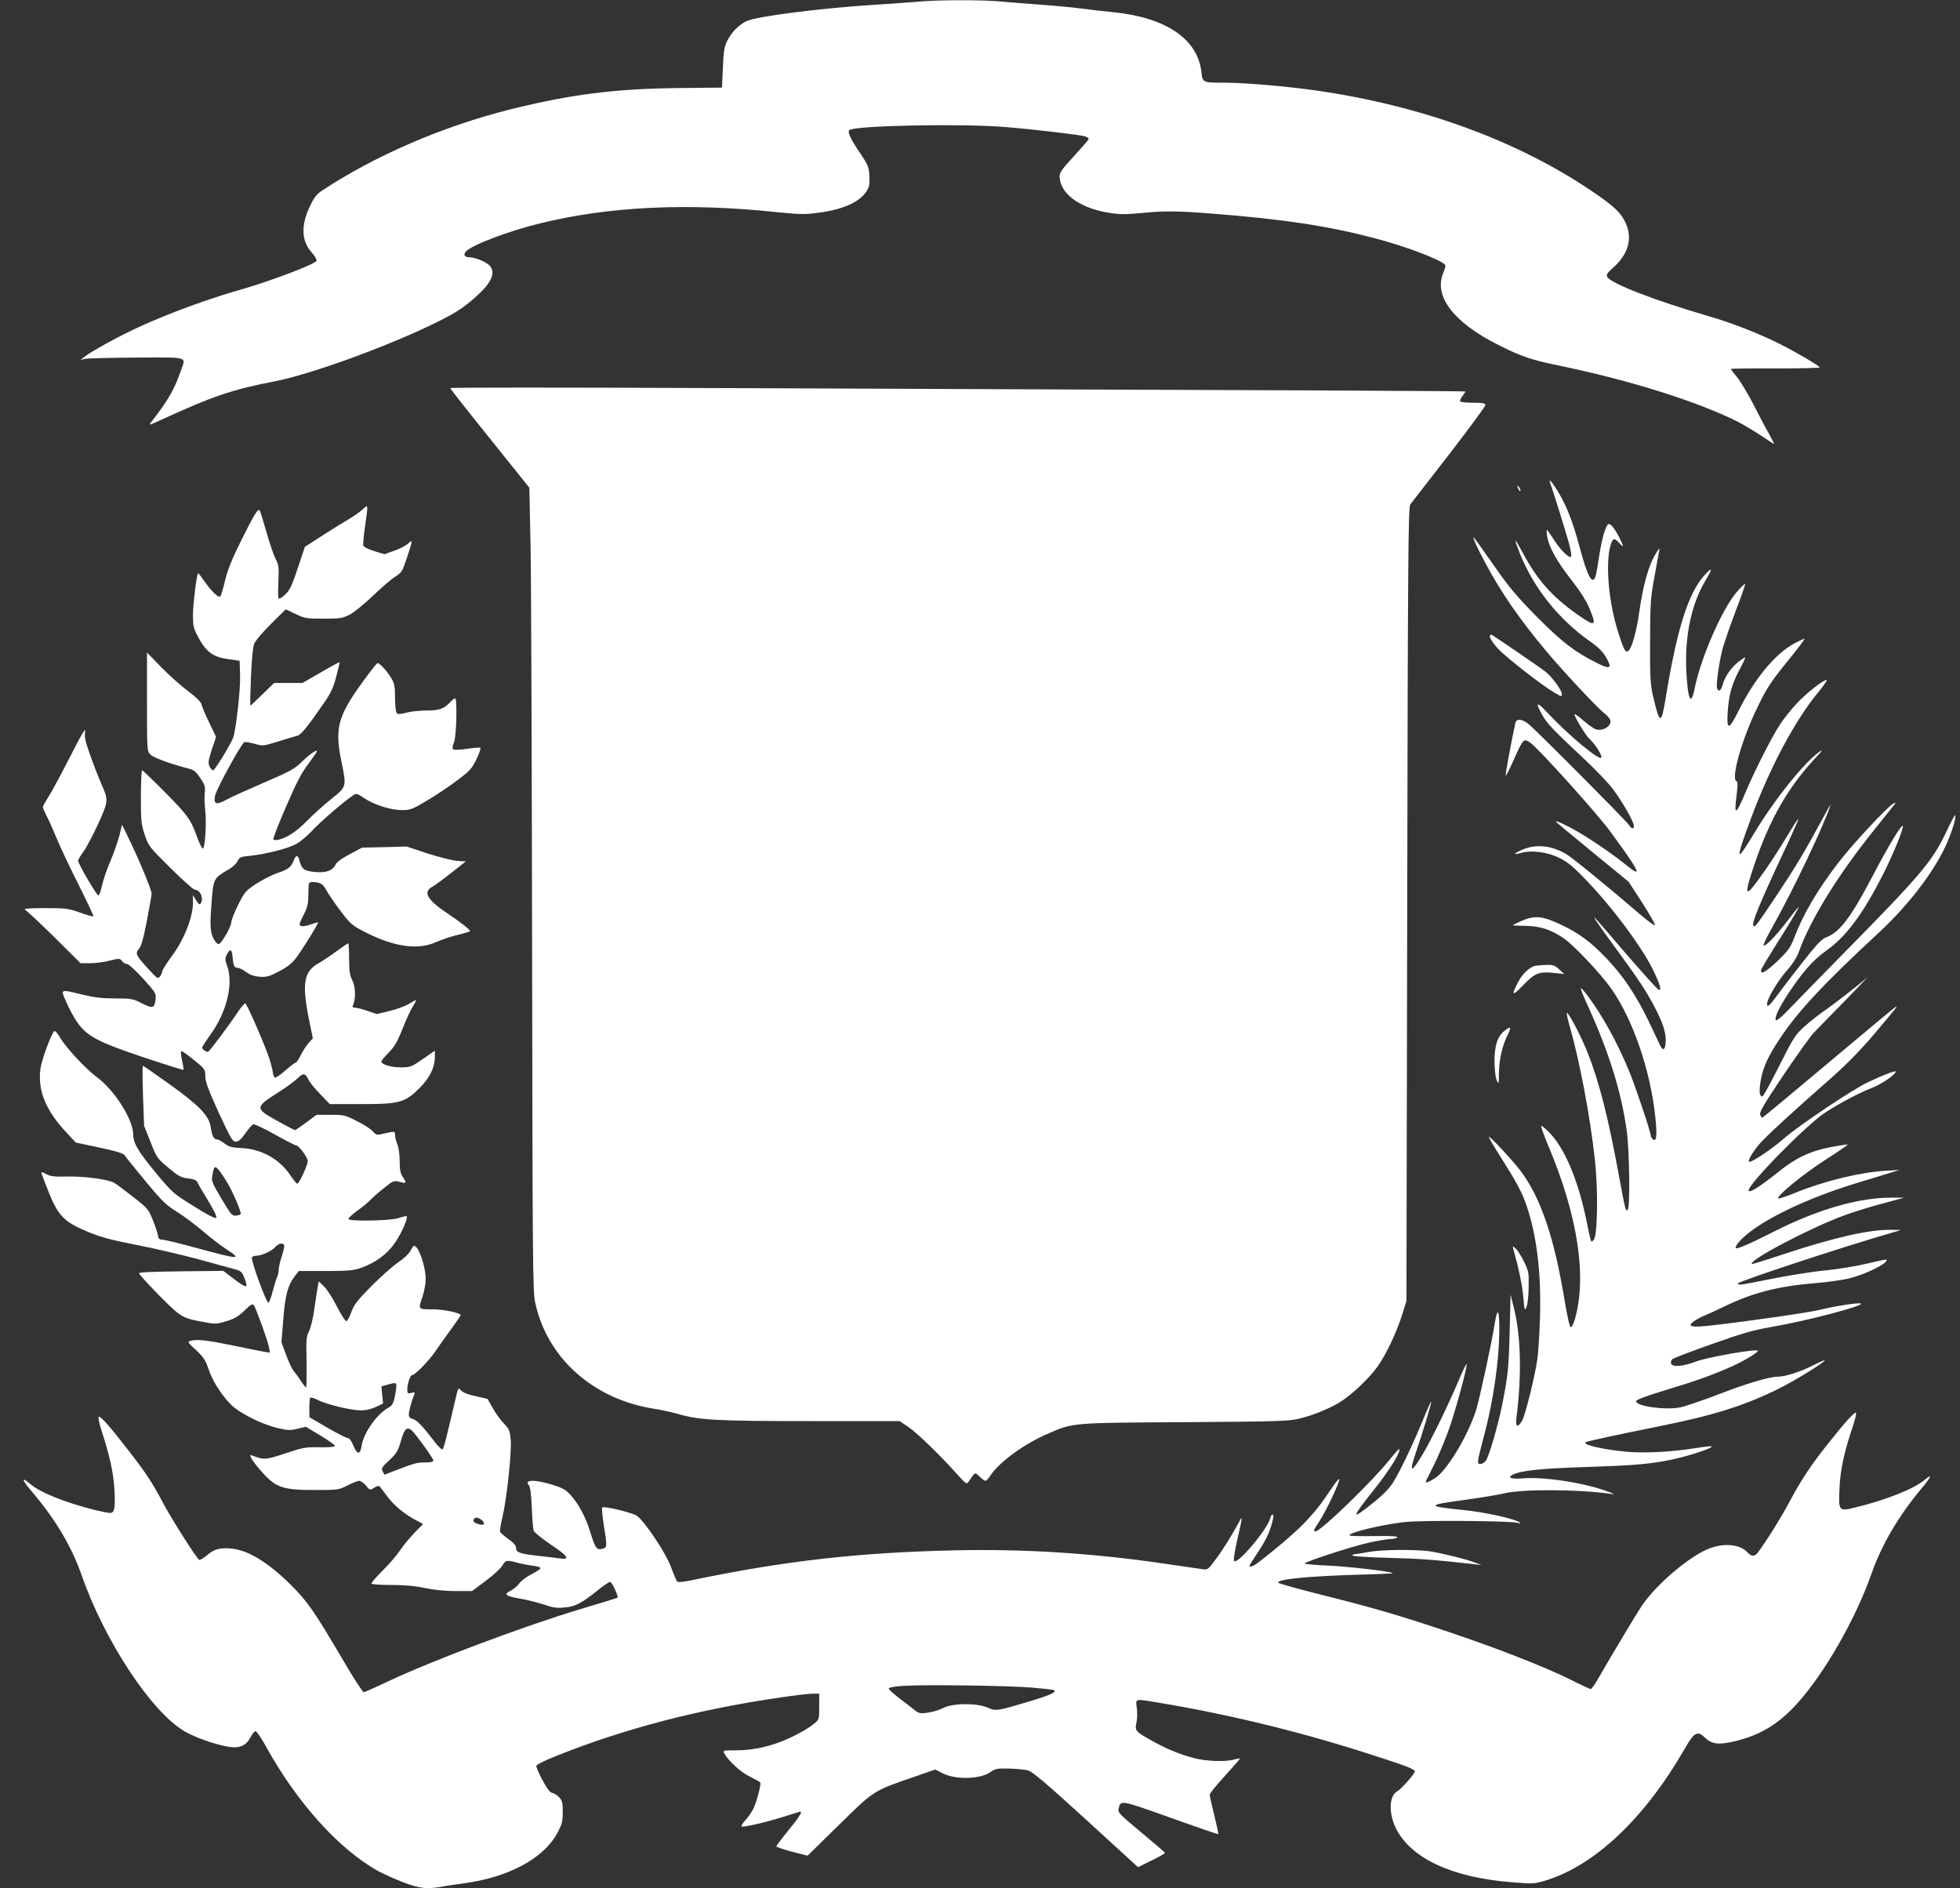
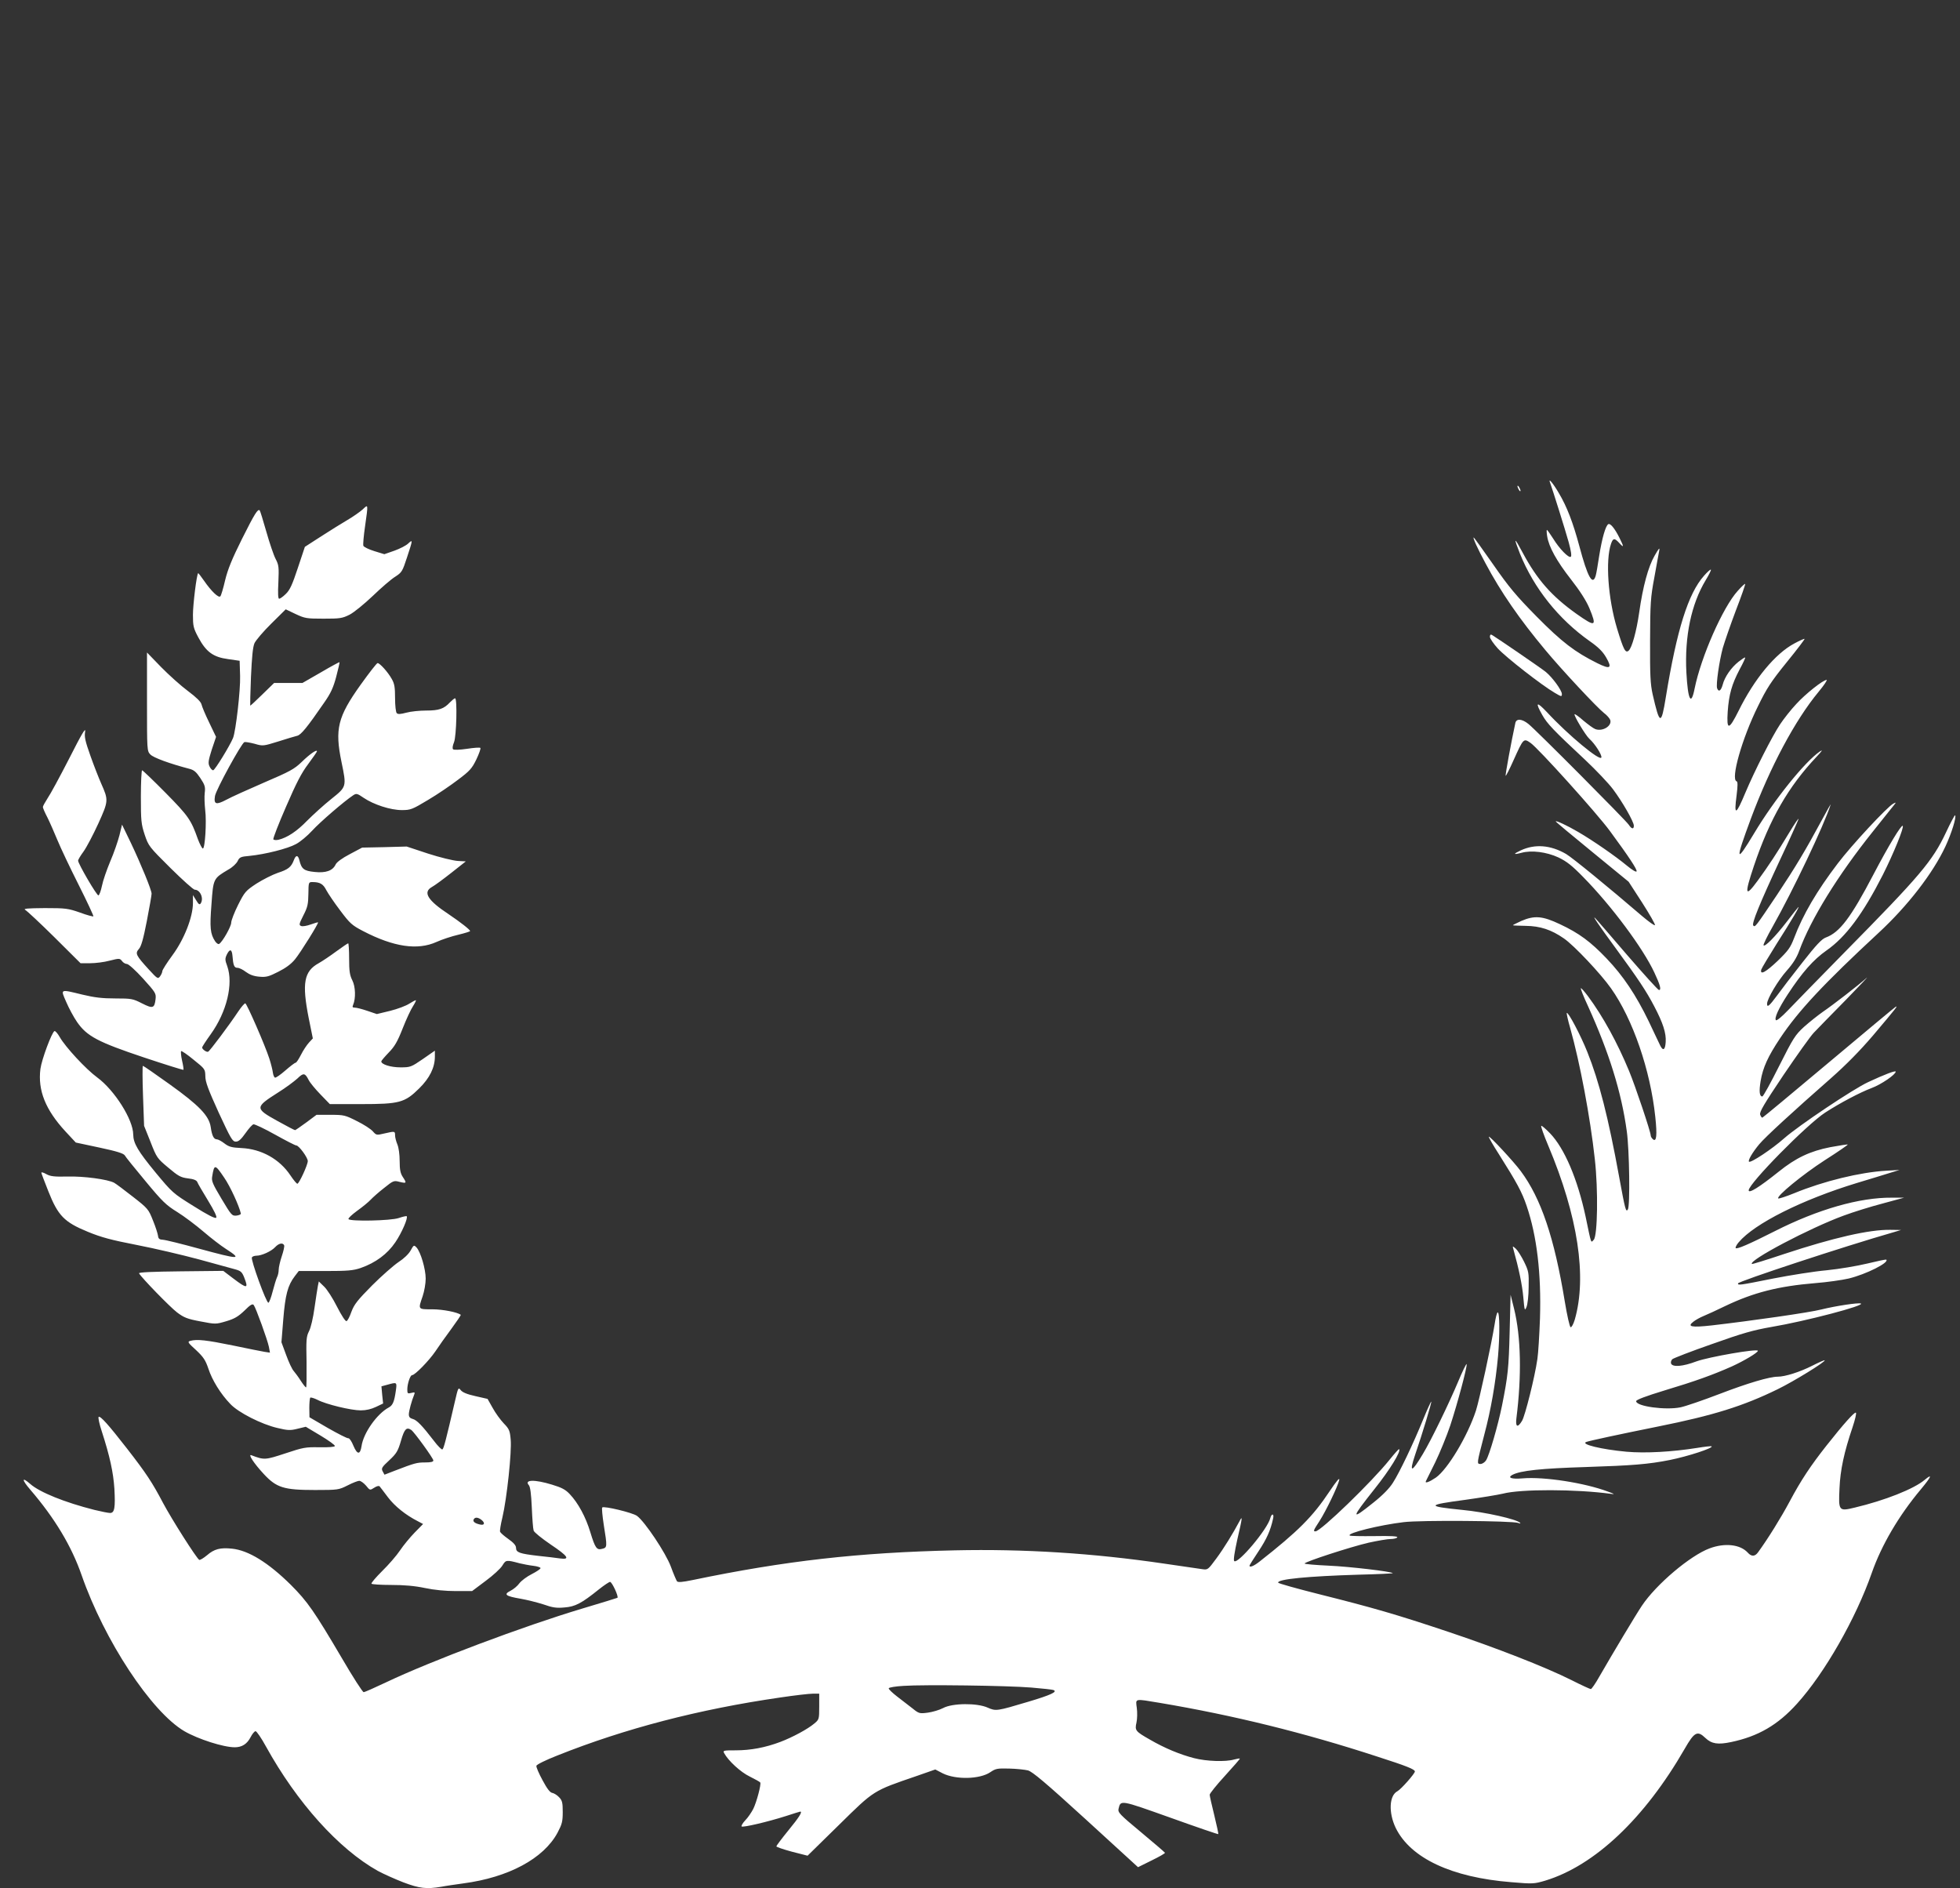
<svg xmlns="http://www.w3.org/2000/svg" version="1.0" width="1280pt" height="1233pt" viewBox="0 0 1280 1233" preserveAspectRatio="xMidYMid meet">
  <rect x="0" y="0" width="1280" height="1233" fill="#333333" stroke="none" />
  <g transform="translate(0,1233) scale(0.1,-0.1)" fill="#ffffff" stroke="none">
-     <path d="M5995 12319 c-44 -4 -163 -12 -265 -19 -363 -22 -795 -77 -857 -109 -52 -26 -97 -74 -125 -130 -18 -38 -23 -69 -27 -174 l-6 -129 -280 -3 c-416 -4 -707 -41 -1105 -140 -439 -110 -883 -302 -1229 -531 -32 -21 -50 -44 -77 -101 -60 -125 -56 -228 13 -303 19 -22 33 -46 30 -53 -8 -22 -299 -132 -494 -188 -206 -58 -465 -153 -654 -239 -135 -61 -324 -165 -369 -201 l-25 -21 25 8 c14 4 166 8 337 9 355 1 327 9 294 -86 -42 -123 -85 -196 -194 -336 -18 -22 -13 -21 60 13 340 156 467 200 748 254 242 47 760 237 1070 392 114 57 165 91 238 156 104 91 135 156 98 204 -21 26 -96 58 -137 58 -29 0 -39 16 -23 36 35 42 273 133 484 185 457 112 965 136 1565 72 130 -13 169 -14 249 -3 167 21 276 70 322 144 16 25 19 44 17 96 -4 59 -9 72 -55 141 -65 95 -90 146 -77 159 30 30 723 44 1014 21 195 -16 500 -52 528 -62 12 -5 22 -12 22 -16 0 -5 -43 -54 -95 -111 -76 -82 -95 -108 -95 -132 0 -111 125 -206 313 -238 78 -13 111 -13 212 -4 155 16 248 15 473 -3 468 -37 752 -80 1057 -160 217 -56 465 -153 465 -180 0 -7 -7 -29 -15 -48 -63 -152 68 -323 361 -470 151 -76 212 -96 389 -133 470 -97 908 -235 1176 -369 36 -19 103 -59 149 -89 46 -31 85 -56 86 -56 2 0 -12 28 -31 63 -20 34 -67 123 -105 198 -39 75 -88 156 -110 181 -21 25 -38 47 -36 49 3 2 135 4 295 3 159 0 288 3 285 7 -8 14 -166 106 -269 157 -135 67 -305 133 -455 177 -357 104 -638 213 -664 257 -8 13 0 26 41 62 98 88 126 191 79 291 -30 66 -77 110 -216 204 -488 332 -1118 562 -1805 660 -187 27 -465 51 -595 51 -147 0 -146 0 -154 70 -25 215 -230 355 -573 390 -60 6 -157 17 -218 25 -60 8 -180 19 -265 25 -85 6 -199 15 -253 20 -113 12 -425 11 -542 -1z" />
-     <path d="M2940 9796 c0 -4 116 -152 259 -329 l258 -322 8 -385 c4 -212 8 -1391 10 -2620 3 -2053 4 -2242 20 -2315 77 -363 380 -634 780 -695 44 -7 117 -23 162 -36 135 -38 252 -44 862 -44 l576 0 55 -37 c56 -37 206 -182 319 -308 60 -67 64 -69 77 -50 43 64 40 63 71 33 16 -16 33 -28 39 -28 5 0 20 16 33 36 62 91 222 207 379 274 162 70 153 69 892 73 591 4 673 6 740 22 90 21 192 62 268 107 72 43 193 156 248 234 56 78 124 222 161 339 l28 90 5 2590 c4 2281 7 2592 20 2611 8 11 122 158 253 326 130 169 237 313 237 322 0 13 -14 16 -79 16 -44 0 -82 4 -85 9 -3 5 3 20 14 34 11 14 20 27 20 30 0 4 -707 7 -4952 23 -923 4 -1678 4 -1678 0z" />
    <path d="M10123 9178 c16 -44 99 -308 121 -387 16 -58 21 -93 14 -97 -14 -9 -74 52 -115 119 -20 31 -38 57 -41 57 -2 0 -2 -19 2 -42 11 -70 62 -162 155 -281 58 -74 99 -138 120 -187 51 -123 42 -127 -83 -39 -163 116 -258 224 -352 400 -56 105 -61 103 -18 -6 91 -226 252 -428 456 -572 56 -39 85 -68 107 -106 41 -71 28 -80 -57 -38 -147 73 -232 138 -397 305 -134 136 -180 191 -283 339 -68 97 -125 177 -128 177 -7 0 24 -70 77 -168 100 -188 223 -366 391 -567 107 -129 339 -377 383 -411 19 -14 37 -35 41 -46 12 -39 -51 -77 -98 -59 -13 5 -47 30 -77 55 -29 26 -56 45 -58 42 -7 -7 72 -139 97 -161 35 -31 82 -104 78 -121 -6 -29 -217 146 -355 295 -69 73 -79 67 -31 -18 33 -58 70 -97 281 -294 69 -65 151 -151 181 -191 62 -83 136 -212 136 -238 0 -25 -15 -22 -33 6 -20 30 -607 620 -655 658 -43 35 -80 37 -86 6 -26 -120 -67 -341 -63 -344 2 -2 26 44 52 103 64 142 65 143 110 112 50 -34 434 -460 519 -576 128 -174 178 -251 174 -263 -2 -7 -28 8 -63 37 -72 60 -223 165 -320 221 -70 41 -145 76 -145 68 0 -3 107 -92 238 -199 l238 -195 88 -136 c48 -75 86 -141 84 -147 -2 -6 -39 21 -83 58 -219 188 -455 381 -497 406 -101 59 -204 67 -296 24 -52 -24 -50 -30 4 -16 65 18 163 6 241 -30 54 -26 88 -52 163 -129 184 -187 390 -464 464 -623 38 -81 47 -114 30 -114 -6 0 -100 104 -209 230 -109 127 -202 235 -208 240 -21 20 28 -52 133 -195 148 -202 202 -283 253 -381 57 -108 79 -176 75 -233 -3 -52 -17 -61 -35 -25 -6 13 -41 85 -76 160 -83 171 -166 296 -275 410 -104 109 -179 165 -305 224 -114 54 -166 58 -252 21 -30 -14 -55 -26 -55 -28 0 -2 37 -3 83 -4 95 -1 168 -25 250 -82 66 -45 242 -232 308 -326 143 -202 257 -535 289 -839 13 -121 8 -166 -15 -147 -8 7 -15 18 -15 26 0 23 -100 321 -141 420 -77 186 -171 357 -268 488 -24 32 -45 55 -47 53 -3 -3 18 -56 47 -118 137 -302 218 -560 253 -817 17 -121 22 -487 7 -510 -13 -21 -18 1 -57 213 -71 389 -131 624 -208 816 -43 108 -125 263 -134 254 -2 -2 7 -46 22 -97 64 -227 131 -582 161 -856 23 -202 18 -503 -7 -528 -19 -20 -14 -37 -53 151 -53 247 -138 446 -232 544 -29 30 -55 52 -58 49 -3 -3 17 -61 46 -129 194 -461 254 -857 173 -1137 -9 -30 -21 -51 -27 -49 -6 2 -23 77 -38 168 -68 415 -155 674 -288 852 -46 62 -202 230 -208 224 -2 -3 27 -54 65 -113 120 -190 151 -248 182 -339 67 -197 96 -443 87 -735 -4 -107 -11 -226 -17 -265 -17 -119 -80 -369 -100 -403 -29 -48 -44 -41 -37 16 35 278 30 532 -15 715 l-23 92 -6 -240 c-6 -240 -11 -288 -50 -484 -26 -128 -83 -325 -104 -357 -8 -13 -25 -24 -36 -24 -26 0 -25 1 24 190 44 165 74 339 90 513 12 137 11 287 -2 287 -5 0 -14 -35 -20 -77 -21 -131 -100 -495 -122 -564 -55 -168 -185 -384 -262 -438 -43 -29 -73 -40 -65 -23 2 4 29 59 61 123 31 64 75 172 98 240 48 146 112 386 107 401 -2 5 -28 -48 -57 -118 -60 -142 -173 -376 -229 -469 -73 -123 -91 -126 -51 -7 48 140 110 345 106 349 -2 2 -26 -50 -52 -114 -66 -162 -155 -348 -198 -415 -23 -37 -68 -83 -130 -132 -147 -118 -145 -104 9 90 100 125 175 247 161 261 -2 2 -30 -29 -62 -69 -115 -144 -450 -468 -484 -468 -16 0 -15 4 26 67 43 67 119 225 129 268 4 20 -17 -5 -64 -75 -109 -164 -205 -260 -456 -457 -38 -30 -66 -41 -66 -27 0 3 26 45 59 94 53 80 78 135 95 213 8 33 -9 37 -18 4 -18 -73 -213 -304 -236 -281 -6 6 3 62 20 139 34 146 36 163 14 120 -41 -77 -102 -177 -152 -244 -53 -72 -55 -73 -90 -68 -21 3 -131 19 -247 36 -469 69 -919 97 -1370 87 -626 -14 -1107 -68 -1712 -194 -68 -14 -95 -16 -102 -8 -4 6 -23 49 -40 96 -33 89 -170 294 -221 331 -28 21 -216 66 -227 55 -4 -3 1 -55 10 -114 23 -143 23 -148 -10 -156 -36 -10 -46 4 -78 109 -30 99 -79 190 -134 248 -28 30 -53 43 -116 62 -114 35 -184 33 -151 -4 9 -11 15 -56 19 -146 3 -71 8 -139 12 -150 3 -11 53 -51 110 -90 115 -77 131 -101 63 -92 -24 4 -88 11 -143 17 -121 14 -145 22 -145 52 0 16 -16 34 -50 58 -27 19 -51 40 -54 47 -3 6 4 49 15 94 29 122 62 431 54 509 -5 58 -10 69 -45 105 -21 22 -54 67 -72 100 l-34 60 -79 18 c-55 12 -85 25 -96 39 -16 20 -17 18 -38 -73 -58 -250 -73 -309 -82 -314 -4 -3 -30 22 -56 57 -76 99 -112 136 -138 142 -18 5 -25 13 -25 30 0 21 18 88 35 129 6 15 4 17 -19 11 -24 -6 -26 -4 -26 23 0 37 19 93 31 93 19 0 112 96 152 155 22 33 69 100 105 148 35 48 63 89 61 91 -21 17 -117 36 -186 36 -95 0 -93 -2 -63 85 11 32 20 84 20 115 0 63 -33 175 -60 204 -17 17 -18 17 -39 -21 -13 -23 -45 -53 -79 -75 -31 -21 -109 -89 -172 -152 -96 -97 -117 -124 -135 -172 -11 -32 -25 -59 -32 -61 -7 -3 -33 37 -62 94 -27 54 -65 113 -84 131 l-35 34 -6 -29 c-3 -15 -13 -80 -22 -143 -9 -65 -24 -131 -36 -153 -18 -36 -19 -56 -16 -203 1 -90 0 -164 -3 -164 -4 0 -19 19 -34 42 -15 24 -36 52 -46 64 -11 11 -33 58 -50 105 l-31 84 12 150 c13 159 29 221 75 281 l26 34 173 0 c147 0 182 3 232 20 97 34 174 91 226 168 42 62 84 159 74 170 -3 2 -26 -3 -52 -12 -53 -18 -318 -23 -328 -7 -4 5 22 29 56 54 35 25 74 57 88 72 14 15 53 50 88 77 61 49 64 50 102 40 46 -11 47 -8 20 33 -15 23 -20 47 -20 103 0 42 -6 88 -15 109 -8 19 -15 46 -15 59 0 28 -1 28 -71 12 -50 -12 -52 -11 -74 14 -13 15 -59 45 -104 67 -77 39 -85 41 -172 41 l-92 0 -67 -50 c-37 -27 -70 -50 -73 -50 -4 0 -56 27 -117 61 -146 81 -146 88 5 184 50 31 106 73 127 92 40 39 50 37 74 -10 9 -18 44 -60 77 -94 l61 -63 202 0 c253 0 287 9 382 103 68 67 102 136 102 207 l0 39 -79 -55 c-76 -52 -81 -54 -146 -54 -63 0 -125 19 -125 39 0 4 22 30 48 57 39 40 57 70 92 159 24 61 54 125 67 144 12 19 21 37 19 39 -2 2 -21 -8 -43 -22 -21 -14 -77 -35 -125 -47 l-87 -21 -62 21 c-35 12 -71 21 -82 21 -15 0 -17 4 -11 18 18 41 16 119 -5 160 -17 34 -21 60 -21 142 0 55 -3 100 -6 100 -4 0 -38 -24 -77 -52 -39 -29 -91 -64 -116 -78 -96 -53 -110 -130 -65 -358 l27 -133 -25 -27 c-14 -15 -38 -51 -52 -79 -15 -29 -30 -53 -36 -53 -5 0 -35 -23 -66 -50 -32 -28 -62 -49 -68 -47 -6 2 -12 17 -14 33 -2 16 -12 57 -23 91 -28 87 -146 357 -157 361 -5 1 -26 -23 -46 -53 -57 -86 -187 -260 -197 -263 -11 -4 -39 16 -39 28 0 4 25 43 56 86 105 146 149 329 108 445 -15 40 -15 49 -3 75 19 39 33 37 37 -6 5 -64 11 -80 33 -80 11 0 36 -12 55 -27 25 -18 51 -28 88 -31 45 -4 62 1 123 32 48 24 84 50 110 82 36 44 155 235 150 241 -2 1 -23 -5 -48 -14 -25 -9 -53 -14 -62 -10 -16 6 -14 13 14 69 28 54 32 74 33 141 1 75 1 77 26 77 50 0 71 -13 91 -53 12 -22 52 -82 91 -133 63 -84 76 -96 149 -134 200 -104 356 -127 480 -71 35 16 99 37 142 47 42 10 77 21 77 24 0 9 -63 58 -140 110 -138 91 -170 144 -109 178 17 9 74 51 126 92 l95 75 -53 3 c-30 2 -117 23 -194 48 l-139 46 -146 -4 -145 -3 -81 -43 c-50 -26 -85 -52 -92 -67 -19 -41 -64 -57 -138 -49 -69 7 -85 19 -99 77 -9 35 -23 35 -36 0 -17 -45 -37 -61 -105 -83 -35 -12 -98 -44 -139 -70 -71 -47 -77 -54 -120 -139 -25 -50 -45 -102 -45 -116 0 -25 -57 -126 -79 -139 -5 -4 -17 4 -26 17 -32 49 -36 88 -24 242 12 169 12 168 111 227 26 14 52 39 60 55 12 25 19 29 78 34 101 10 249 47 303 77 27 14 75 54 106 88 50 55 209 192 268 231 20 13 26 12 68 -17 65 -44 175 -80 249 -80 57 0 68 4 171 66 61 36 149 96 196 132 76 57 91 73 120 133 18 38 30 72 26 75 -3 4 -43 1 -88 -6 -48 -7 -85 -8 -90 -3 -6 6 -3 24 6 46 16 39 22 287 7 287 -5 0 -19 -12 -33 -26 -40 -43 -72 -54 -156 -54 -43 0 -101 -6 -130 -14 -37 -10 -54 -11 -62 -3 -6 6 -11 49 -11 98 0 72 -4 95 -22 126 -25 45 -78 103 -92 103 -6 0 -56 -65 -112 -143 -149 -209 -168 -288 -124 -502 34 -164 34 -162 -67 -243 -49 -39 -119 -103 -158 -142 -67 -69 -129 -110 -187 -124 -15 -3 -29 -2 -33 3 -3 5 34 101 83 213 67 155 101 221 145 279 31 42 57 79 57 83 0 14 -47 -18 -100 -70 -49 -47 -77 -62 -245 -134 -104 -45 -215 -95 -246 -112 -68 -36 -84 -31 -75 24 6 40 172 343 192 352 6 2 36 -3 67 -11 54 -16 57 -15 154 15 54 17 109 34 123 37 25 5 66 55 178 218 42 60 59 97 78 169 13 50 23 92 21 94 -1 1 -56 -28 -122 -67 l-120 -69 -93 0 -92 0 -77 -75 c-42 -41 -77 -74 -79 -73 -1 2 1 86 5 188 6 131 12 195 23 220 9 19 58 77 110 128 l94 93 65 -31 c60 -28 71 -30 182 -30 107 0 122 2 170 26 29 15 95 69 152 123 55 53 121 110 146 125 43 28 47 34 77 126 38 115 39 120 8 91 -13 -13 -54 -34 -90 -47 l-66 -23 -65 20 c-36 11 -69 27 -72 35 -3 8 2 65 11 127 21 149 22 146 -16 110 -18 -16 -62 -47 -98 -68 -36 -21 -113 -69 -172 -107 l-107 -69 -46 -138 c-36 -109 -52 -144 -78 -169 -18 -18 -38 -32 -44 -32 -7 0 -9 34 -5 108 4 98 3 112 -18 152 -13 25 -40 105 -61 179 -21 73 -40 136 -43 138 -12 12 -33 -21 -115 -185 -66 -132 -94 -201 -111 -272 -12 -52 -26 -99 -31 -104 -11 -13 -59 33 -106 101 -20 29 -38 52 -39 50 -10 -9 -34 -205 -34 -272 0 -73 3 -87 35 -147 51 -95 97 -129 194 -142 l76 -11 3 -99 c3 -91 -28 -360 -46 -405 -21 -51 -119 -211 -130 -211 -7 0 -18 12 -24 26 -10 21 -7 39 15 109 l28 83 -45 94 c-25 51 -47 104 -50 118 -4 17 -32 45 -88 87 -46 34 -125 105 -176 157 l-92 95 0 -321 c0 -318 0 -322 22 -345 20 -21 127 -60 253 -93 32 -8 46 -20 74 -62 29 -44 33 -57 28 -96 -3 -24 -1 -74 3 -111 10 -78 -1 -251 -15 -252 -5 -1 -20 28 -33 62 -44 125 -62 151 -211 302 -80 81 -149 147 -153 147 -4 0 -8 -78 -8 -172 0 -158 2 -179 25 -249 25 -74 28 -78 168 -217 79 -78 150 -142 159 -142 35 0 60 -56 39 -89 -7 -11 -14 -7 -30 20 l-21 34 0 -52 c0 -91 -57 -237 -134 -341 -36 -49 -66 -96 -66 -104 0 -8 -7 -23 -15 -34 -14 -18 -17 -16 -74 46 -83 91 -90 104 -64 133 15 16 29 65 52 183 17 88 31 168 31 178 0 24 -69 192 -135 331 l-58 120 -17 -70 c-10 -38 -36 -115 -60 -170 -23 -55 -48 -127 -54 -159 -7 -33 -17 -61 -23 -63 -10 -4 -133 207 -133 227 0 6 16 33 36 60 20 28 63 110 96 182 67 148 67 153 19 261 -15 34 -47 115 -70 180 -35 99 -41 125 -35 160 5 31 -23 -16 -104 -176 -61 -119 -125 -237 -142 -261 -16 -25 -30 -50 -30 -56 0 -6 13 -37 30 -69 16 -32 45 -99 65 -147 20 -49 82 -180 138 -291 56 -111 99 -204 97 -207 -3 -2 -43 8 -88 25 -78 27 -93 29 -230 29 -112 -1 -142 -3 -127 -12 11 -6 97 -86 191 -179 l170 -169 63 0 c34 0 92 7 128 17 63 16 66 15 80 -3 7 -10 22 -19 32 -19 10 0 56 -41 105 -95 82 -91 86 -97 82 -134 -7 -61 -18 -64 -89 -28 -59 30 -68 32 -174 32 -85 0 -136 6 -215 25 -148 36 -143 38 -106 -47 17 -40 49 -100 72 -133 64 -92 136 -130 438 -231 138 -46 253 -82 256 -80 2 3 -2 30 -9 60 -7 31 -9 59 -6 62 3 3 40 -22 81 -56 75 -60 76 -62 77 -108 0 -37 19 -87 87 -237 79 -170 90 -190 112 -190 18 0 34 14 63 55 21 30 44 56 52 58 8 2 71 -28 141 -67 70 -39 132 -71 139 -71 17 0 75 -79 75 -102 0 -25 -57 -148 -68 -148 -5 0 -25 24 -45 54 -71 107 -190 173 -320 179 -64 3 -82 8 -111 30 -19 15 -42 27 -50 27 -20 0 -32 24 -40 81 -11 73 -76 141 -269 279 -92 66 -170 120 -174 120 -3 0 -3 -88 1 -196 l7 -196 42 -105 c40 -103 44 -108 116 -168 65 -55 81 -64 128 -70 37 -4 56 -12 61 -23 3 -9 35 -64 70 -121 42 -69 60 -107 54 -113 -7 -7 -56 18 -148 76 -135 84 -139 88 -247 218 -117 142 -146 192 -147 249 0 97 -122 290 -235 373 -74 54 -209 200 -245 264 -13 23 -29 41 -34 39 -17 -6 -84 -186 -92 -247 -18 -140 33 -267 163 -408 l68 -73 155 -33 c113 -24 157 -38 165 -51 5 -10 66 -85 135 -168 110 -133 135 -157 208 -202 45 -28 122 -86 171 -128 49 -42 114 -92 144 -111 113 -73 92 -72 -173 0 -113 31 -218 57 -235 58 -24 1 -31 7 -33 26 -2 14 -16 59 -33 100 -29 73 -32 78 -131 155 -56 44 -111 85 -122 91 -42 23 -200 44 -306 41 -85 -2 -111 1 -138 16 -17 10 -32 14 -32 9 0 -4 21 -59 46 -122 63 -159 104 -201 258 -264 87 -36 155 -54 320 -86 114 -22 297 -65 405 -94 108 -30 215 -59 237 -65 36 -10 44 -17 58 -51 30 -76 21 -78 -70 -9 l-66 50 -278 -3 c-182 -2 -276 -6 -272 -13 18 -31 203 -221 248 -255 45 -34 67 -43 153 -59 99 -19 100 -19 168 1 54 16 78 30 119 69 39 39 53 47 61 37 14 -18 90 -228 99 -273 l7 -38 -34 5 c-19 3 -113 22 -209 42 -171 35 -233 42 -277 30 -20 -6 -17 -11 37 -60 49 -46 62 -66 81 -122 24 -74 80 -165 143 -230 52 -56 204 -133 308 -157 67 -16 84 -17 131 -5 l54 13 97 -58 c53 -32 95 -62 93 -68 -2 -6 -43 -9 -101 -8 -90 2 -106 -1 -223 -40 -131 -43 -137 -44 -221 -12 -25 10 15 -52 81 -123 83 -89 130 -104 334 -104 151 0 155 1 213 30 33 17 67 30 76 30 10 0 29 -14 44 -31 26 -32 26 -32 54 -14 15 10 30 14 35 9 4 -5 29 -37 55 -72 44 -58 116 -116 195 -156 l34 -18 -55 -56 c-31 -32 -74 -84 -96 -117 -22 -33 -74 -93 -116 -134 -41 -41 -73 -78 -70 -83 3 -4 61 -8 128 -8 85 0 155 -6 221 -20 61 -13 136 -20 202 -20 l106 0 88 66 c49 36 98 81 110 101 23 37 24 38 114 14 22 -5 61 -13 88 -16 26 -3 47 -10 47 -15 0 -6 -26 -23 -57 -39 -32 -16 -68 -43 -81 -60 -12 -17 -38 -39 -58 -49 -47 -24 -33 -35 66 -52 41 -7 108 -24 149 -37 59 -21 86 -25 137 -20 70 5 112 27 225 118 34 27 67 49 73 49 13 0 58 -98 48 -104 -4 -2 -108 -34 -232 -71 -381 -114 -987 -342 -1279 -481 -74 -35 -139 -64 -146 -64 -7 0 -70 98 -140 218 -183 311 -227 374 -336 483 -147 145 -276 225 -384 236 -76 8 -116 -2 -163 -43 -23 -19 -46 -33 -51 -30 -19 12 -179 264 -236 371 -71 135 -110 194 -235 355 -123 158 -176 217 -186 207 -4 -4 5 -47 21 -95 52 -161 75 -266 82 -373 7 -125 1 -159 -28 -159 -11 0 -57 9 -102 20 -194 49 -358 115 -420 170 -56 49 -56 28 0 -37 160 -186 270 -369 336 -559 149 -428 455 -892 671 -1019 90 -52 255 -105 329 -105 47 0 80 21 103 65 11 22 26 40 33 40 7 0 38 -45 68 -100 203 -367 475 -669 730 -812 37 -20 113 -54 167 -75 106 -40 151 -45 247 -29 30 6 95 15 144 22 296 39 525 162 616 331 29 55 34 72 34 135 0 61 -3 75 -24 97 -13 14 -33 26 -44 28 -15 2 -34 27 -64 83 -24 44 -42 86 -40 94 1 8 62 38 136 67 444 177 925 302 1456 379 94 14 189 25 213 25 l42 0 0 -84 c0 -82 -1 -85 -31 -110 -43 -37 -144 -91 -223 -121 -98 -37 -194 -55 -292 -55 -79 0 -84 -1 -75 -18 27 -50 107 -124 167 -153 36 -18 67 -35 69 -39 7 -12 -24 -129 -46 -173 -12 -23 -35 -57 -52 -74 -17 -18 -27 -36 -24 -40 9 -8 171 30 290 68 49 16 91 29 93 29 16 0 -7 -37 -76 -121 -44 -54 -80 -102 -80 -106 0 -4 46 -20 102 -35 l102 -26 206 202 c231 227 219 220 505 318 l123 43 48 -25 c86 -43 243 -39 311 7 35 24 46 26 123 24 47 -1 102 -7 123 -12 29 -8 114 -79 379 -321 l340 -311 89 44 c49 24 88 46 87 50 -2 4 -72 64 -156 134 -141 117 -153 130 -147 154 14 58 10 58 339 -59 170 -61 310 -109 312 -107 2 2 -10 57 -26 123 -16 65 -30 126 -30 134 0 8 45 64 100 124 55 60 99 111 97 112 -2 2 -19 -1 -38 -6 -55 -16 -180 -12 -261 9 -93 24 -194 66 -290 122 -93 53 -98 59 -86 111 5 23 6 66 2 95 -8 63 -18 61 150 33 481 -81 944 -195 1421 -351 190 -61 245 -83 245 -97 0 -14 -90 -116 -114 -129 -54 -28 -59 -140 -11 -240 97 -197 364 -323 755 -354 141 -12 149 -11 221 10 323 98 649 406 911 861 63 110 83 121 135 71 41 -39 82 -45 168 -27 177 37 306 112 431 251 180 199 384 556 488 854 63 180 175 372 320 545 69 83 79 107 25 62 -70 -59 -259 -134 -457 -181 -104 -25 -106 -22 -99 125 5 121 30 237 86 402 16 48 26 90 21 93 -9 6 -79 -72 -192 -215 -104 -132 -166 -225 -241 -366 -55 -103 -141 -242 -206 -331 -20 -28 -43 -29 -67 -2 -49 54 -150 65 -249 28 -127 -47 -349 -235 -442 -374 -41 -61 -191 -312 -278 -463 -25 -45 -51 -82 -56 -82 -5 0 -62 26 -127 59 -170 85 -487 209 -807 316 -338 113 -487 156 -838 244 -147 37 -269 71 -270 76 -5 23 195 42 524 52 126 3 227 8 225 10 -10 11 -284 43 -419 49 -86 4 -157 10 -157 14 0 11 301 109 418 136 59 13 124 24 144 24 20 0 40 5 43 11 5 7 -40 10 -149 8 -86 -1 -159 0 -162 4 -16 16 194 68 352 87 109 14 711 9 749 -5 12 -5 17 -4 12 1 -22 23 -228 70 -377 84 -237 24 -235 32 20 66 100 14 210 32 244 40 118 31 478 30 706 -1 28 -4 25 -1 -20 15 -152 57 -417 98 -556 86 -73 -6 -102 4 -67 23 53 28 189 42 478 51 306 10 409 18 550 46 119 24 284 78 273 89 -2 3 -45 -2 -94 -10 -164 -26 -338 -36 -462 -25 -163 15 -304 49 -262 64 22 8 212 49 470 101 359 72 554 133 779 243 105 51 316 181 307 189 -2 2 -39 -14 -82 -36 -79 -40 -176 -71 -224 -71 -54 0 -196 -42 -381 -113 -107 -41 -221 -80 -254 -87 -97 -20 -290 6 -290 40 0 9 60 32 188 71 197 59 313 101 437 156 79 36 170 90 170 102 0 16 -321 -40 -401 -69 -90 -34 -156 -39 -166 -14 -3 8 1 21 8 28 8 7 124 52 259 99 202 72 270 91 390 112 220 37 617 141 582 153 -19 6 -164 -16 -257 -39 -77 -20 -456 -74 -715 -104 -135 -15 -165 -9 -120 25 14 11 43 27 65 36 22 9 86 38 141 65 186 89 348 130 589 150 77 6 175 20 218 30 115 28 265 104 246 123 -2 3 -58 -9 -124 -25 -66 -16 -185 -36 -265 -44 -80 -7 -237 -32 -350 -54 -224 -45 -230 -45 -230 -32 0 13 694 242 1015 334 l50 15 -70 1 c-138 2 -370 -51 -694 -158 -113 -38 -208 -67 -210 -65 -24 23 379 235 597 315 64 24 180 60 257 80 l140 38 -80 0 c-210 2 -483 -76 -765 -219 -168 -85 -249 -120 -255 -110 -3 4 6 22 20 38 103 122 414 278 772 387 81 24 177 54 213 65 l65 20 -87 -5 c-171 -10 -409 -68 -601 -147 -54 -22 -101 -37 -104 -34 -14 14 158 155 303 249 85 54 153 101 151 103 -2 2 -52 -6 -113 -17 -133 -26 -226 -70 -339 -161 -125 -100 -195 -144 -195 -121 0 44 381 431 500 508 96 62 226 131 303 160 62 23 157 88 157 107 0 9 -72 -18 -179 -68 -98 -45 -456 -285 -550 -368 -79 -70 -218 -162 -229 -152 -8 8 22 60 67 114 38 46 222 215 467 430 102 90 190 180 275 279 157 186 167 199 147 187 -8 -5 -205 -169 -437 -364 -232 -195 -426 -356 -431 -358 -4 -2 -11 7 -15 19 -6 17 25 69 151 257 88 130 177 255 199 278 22 23 116 120 210 215 93 96 154 160 135 143 -55 -49 -219 -176 -285 -221 -33 -23 -88 -67 -123 -98 -58 -53 -71 -73 -163 -256 -55 -110 -104 -199 -110 -199 -19 0 -22 34 -11 101 15 89 49 162 127 279 120 180 287 358 644 689 189 175 354 388 436 564 40 86 73 192 63 203 -3 2 -30 -49 -60 -113 -88 -186 -166 -279 -663 -783 -165 -168 -331 -338 -369 -378 -39 -41 -73 -69 -78 -64 -12 12 16 75 76 167 95 145 168 228 255 289 126 88 237 238 367 493 69 137 140 311 130 320 -9 9 -93 -130 -191 -317 -148 -283 -221 -379 -311 -412 -26 -9 -63 -48 -153 -163 -65 -82 -139 -179 -165 -215 -51 -69 -66 -82 -66 -55 0 32 71 152 129 217 40 45 65 85 81 129 75 206 252 493 481 779 72 91 137 171 143 179 9 12 8 12 -10 3 -39 -21 -271 -270 -362 -390 -137 -180 -228 -335 -286 -489 -24 -62 -38 -81 -106 -147 -78 -74 -117 -96 -108 -58 3 10 48 85 100 168 99 155 158 256 141 239 -5 -5 -39 -48 -75 -95 -74 -96 -143 -166 -151 -153 -3 4 24 60 60 123 132 234 334 658 378 795 4 11 -23 -36 -60 -105 -103 -191 -168 -300 -291 -485 -141 -210 -142 -211 -154 -199 -12 12 40 140 177 434 61 129 113 246 118 260 4 14 -24 -27 -62 -90 -77 -128 -132 -212 -205 -312 -82 -112 -87 -91 -24 97 103 306 224 517 410 714 36 38 42 48 21 34 -99 -68 -298 -315 -429 -534 -122 -203 -126 -186 -21 97 125 335 287 640 442 827 35 42 58 77 52 77 -23 0 -138 -91 -198 -157 -35 -37 -82 -97 -106 -133 -52 -78 -167 -305 -226 -445 -63 -151 -76 -155 -58 -19 8 65 8 89 0 92 -40 13 35 279 140 491 56 115 84 159 187 286 67 82 119 151 117 153 -2 2 -32 -11 -67 -30 -124 -66 -261 -231 -364 -440 -64 -128 -79 -129 -71 -5 8 113 27 179 78 276 22 40 38 75 36 77 -2 3 -21 -10 -43 -27 -48 -38 -91 -99 -104 -151 -11 -39 -26 -49 -36 -23 -9 22 14 179 37 264 12 41 50 151 85 244 36 93 63 171 61 174 -3 2 -25 -19 -49 -46 -97 -107 -239 -430 -281 -637 -23 -117 -44 -77 -54 106 -12 235 32 445 126 601 21 35 37 66 34 69 -3 3 -23 -15 -45 -40 -103 -116 -177 -351 -249 -792 -30 -186 -40 -184 -86 17 -15 68 -18 122 -17 350 1 248 3 282 28 415 14 80 29 159 32 175 4 23 -3 14 -30 -33 -42 -72 -77 -202 -101 -371 -18 -126 -48 -232 -69 -250 -21 -18 -33 5 -76 146 -59 196 -76 445 -39 552 13 38 23 39 54 5 31 -34 31 -26 1 34 -31 62 -60 97 -73 89 -18 -11 -41 -93 -59 -205 -9 -59 -19 -118 -23 -131 -20 -69 -53 -10 -107 193 -41 153 -81 258 -135 348 -37 63 -70 102 -56 66z m-8659 -4538 c39 -56 98 -185 109 -235 1 -5 -12 -11 -28 -13 -30 -3 -34 2 -98 109 -59 99 -67 117 -61 148 13 80 18 80 78 -9z m392 -443 c2 -7 -5 -39 -16 -71 -11 -33 -20 -72 -20 -88 0 -16 -5 -38 -11 -49 -5 -11 -18 -52 -28 -91 -10 -40 -23 -74 -28 -75 -13 -5 -117 282 -108 296 3 6 17 11 29 11 35 0 98 29 123 56 24 26 51 31 59 11z m729 -949 c-10 -71 -20 -95 -46 -109 -77 -41 -166 -167 -178 -253 -9 -57 -28 -56 -53 3 -11 28 -26 50 -33 49 -7 -2 -67 29 -134 67 l-120 70 -1 61 c0 33 3 63 6 67 4 3 25 -3 47 -14 57 -30 220 -69 283 -69 35 0 69 8 100 23 l46 22 -6 56 -5 56 37 10 c65 18 65 19 57 -39z m101 -256 c19 -13 144 -185 144 -199 0 -9 -15 -13 -54 -13 -53 0 -68 -4 -198 -54 l-67 -26 -12 22 c-10 19 -6 27 43 72 48 45 57 60 77 129 22 76 36 90 67 69z m457 -586 c27 -21 22 -39 -10 -31 -34 8 -47 20 -39 34 9 15 27 13 49 -3z m3592 -1096 c72 -6 136 -13 144 -16 31 -11 -17 -33 -165 -77 -204 -61 -210 -62 -264 -38 -69 31 -230 30 -291 -3 -25 -13 -70 -26 -100 -30 -54 -7 -58 -6 -100 28 -24 19 -70 54 -101 78 -31 24 -56 48 -54 53 1 6 45 13 97 16 131 9 677 2 834 -11z" />
    <path d="M9910 9155 c0 -5 5 -17 10 -25 5 -8 10 -10 10 -5 0 6 -5 17 -10 25 -5 8 -10 11 -10 5z" />
    <path d="M9730 8171 c0 -10 23 -44 51 -75 53 -58 289 -242 372 -290 44 -26 47 -27 47 -8 0 24 -62 109 -105 144 -26 22 -320 223 -352 242 -9 5 -13 0 -13 -13z" />
-     <path d="M10025 6023 c-36 -9 -80 -50 -107 -99 -52 -97 -44 -104 30 -27 78 81 102 90 205 79 l62 -6 -33 30 c-28 26 -39 30 -85 29 -28 -1 -61 -4 -72 -6z" />
-     <path d="M9827 5600 c-48 -38 -67 -96 -67 -201 1 -58 6 -106 15 -124 13 -29 13 -27 14 45 1 91 22 183 56 250 27 54 23 62 -18 30z" />
    <path d="M9884 4170 c34 -122 57 -230 64 -310 8 -89 9 -93 21 -65 7 17 14 75 14 130 2 94 0 104 -30 166 -18 36 -42 74 -54 85 -22 19 -22 19 -15 -6z" />
-     <path d="M8935 2195 c-38 -7 -78 -14 -88 -14 -10 -1 -16 -5 -13 -10 3 -4 110 -11 238 -14 200 -5 304 -13 558 -42 l45 -5 -40 15 c-60 24 -221 63 -300 75 -97 13 -316 11 -400 -5z" />
  </g>
</svg>